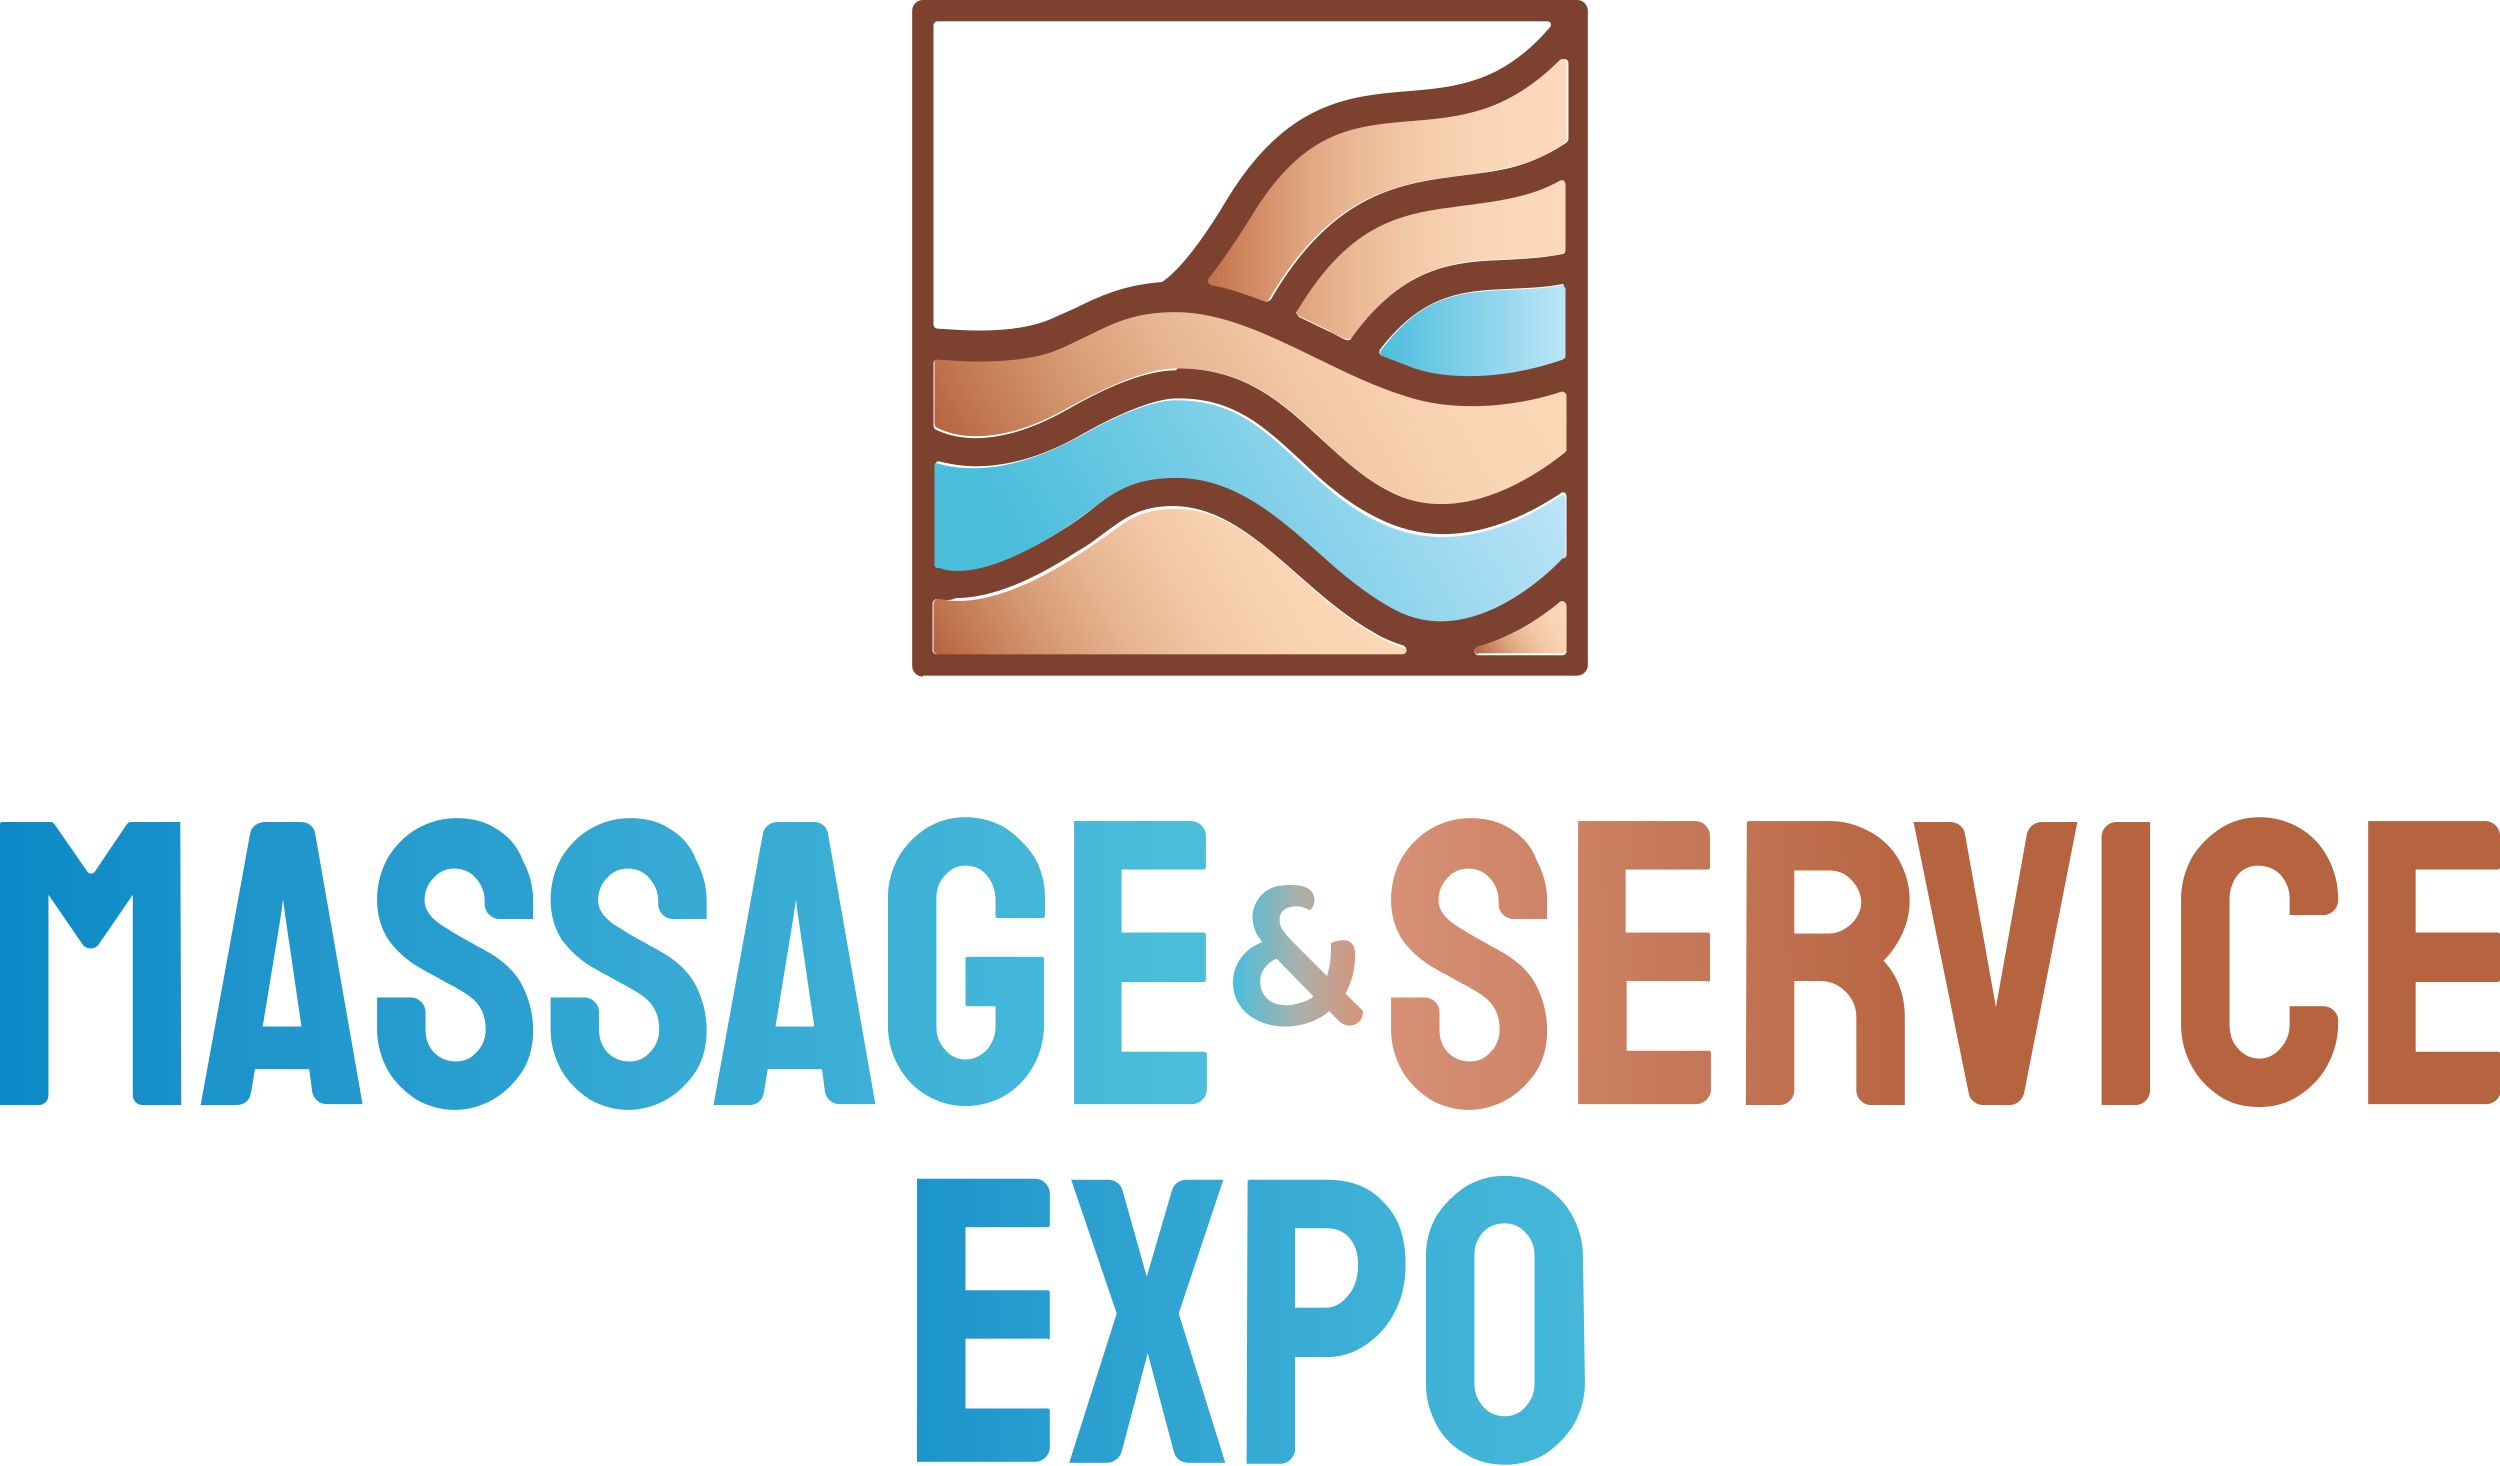
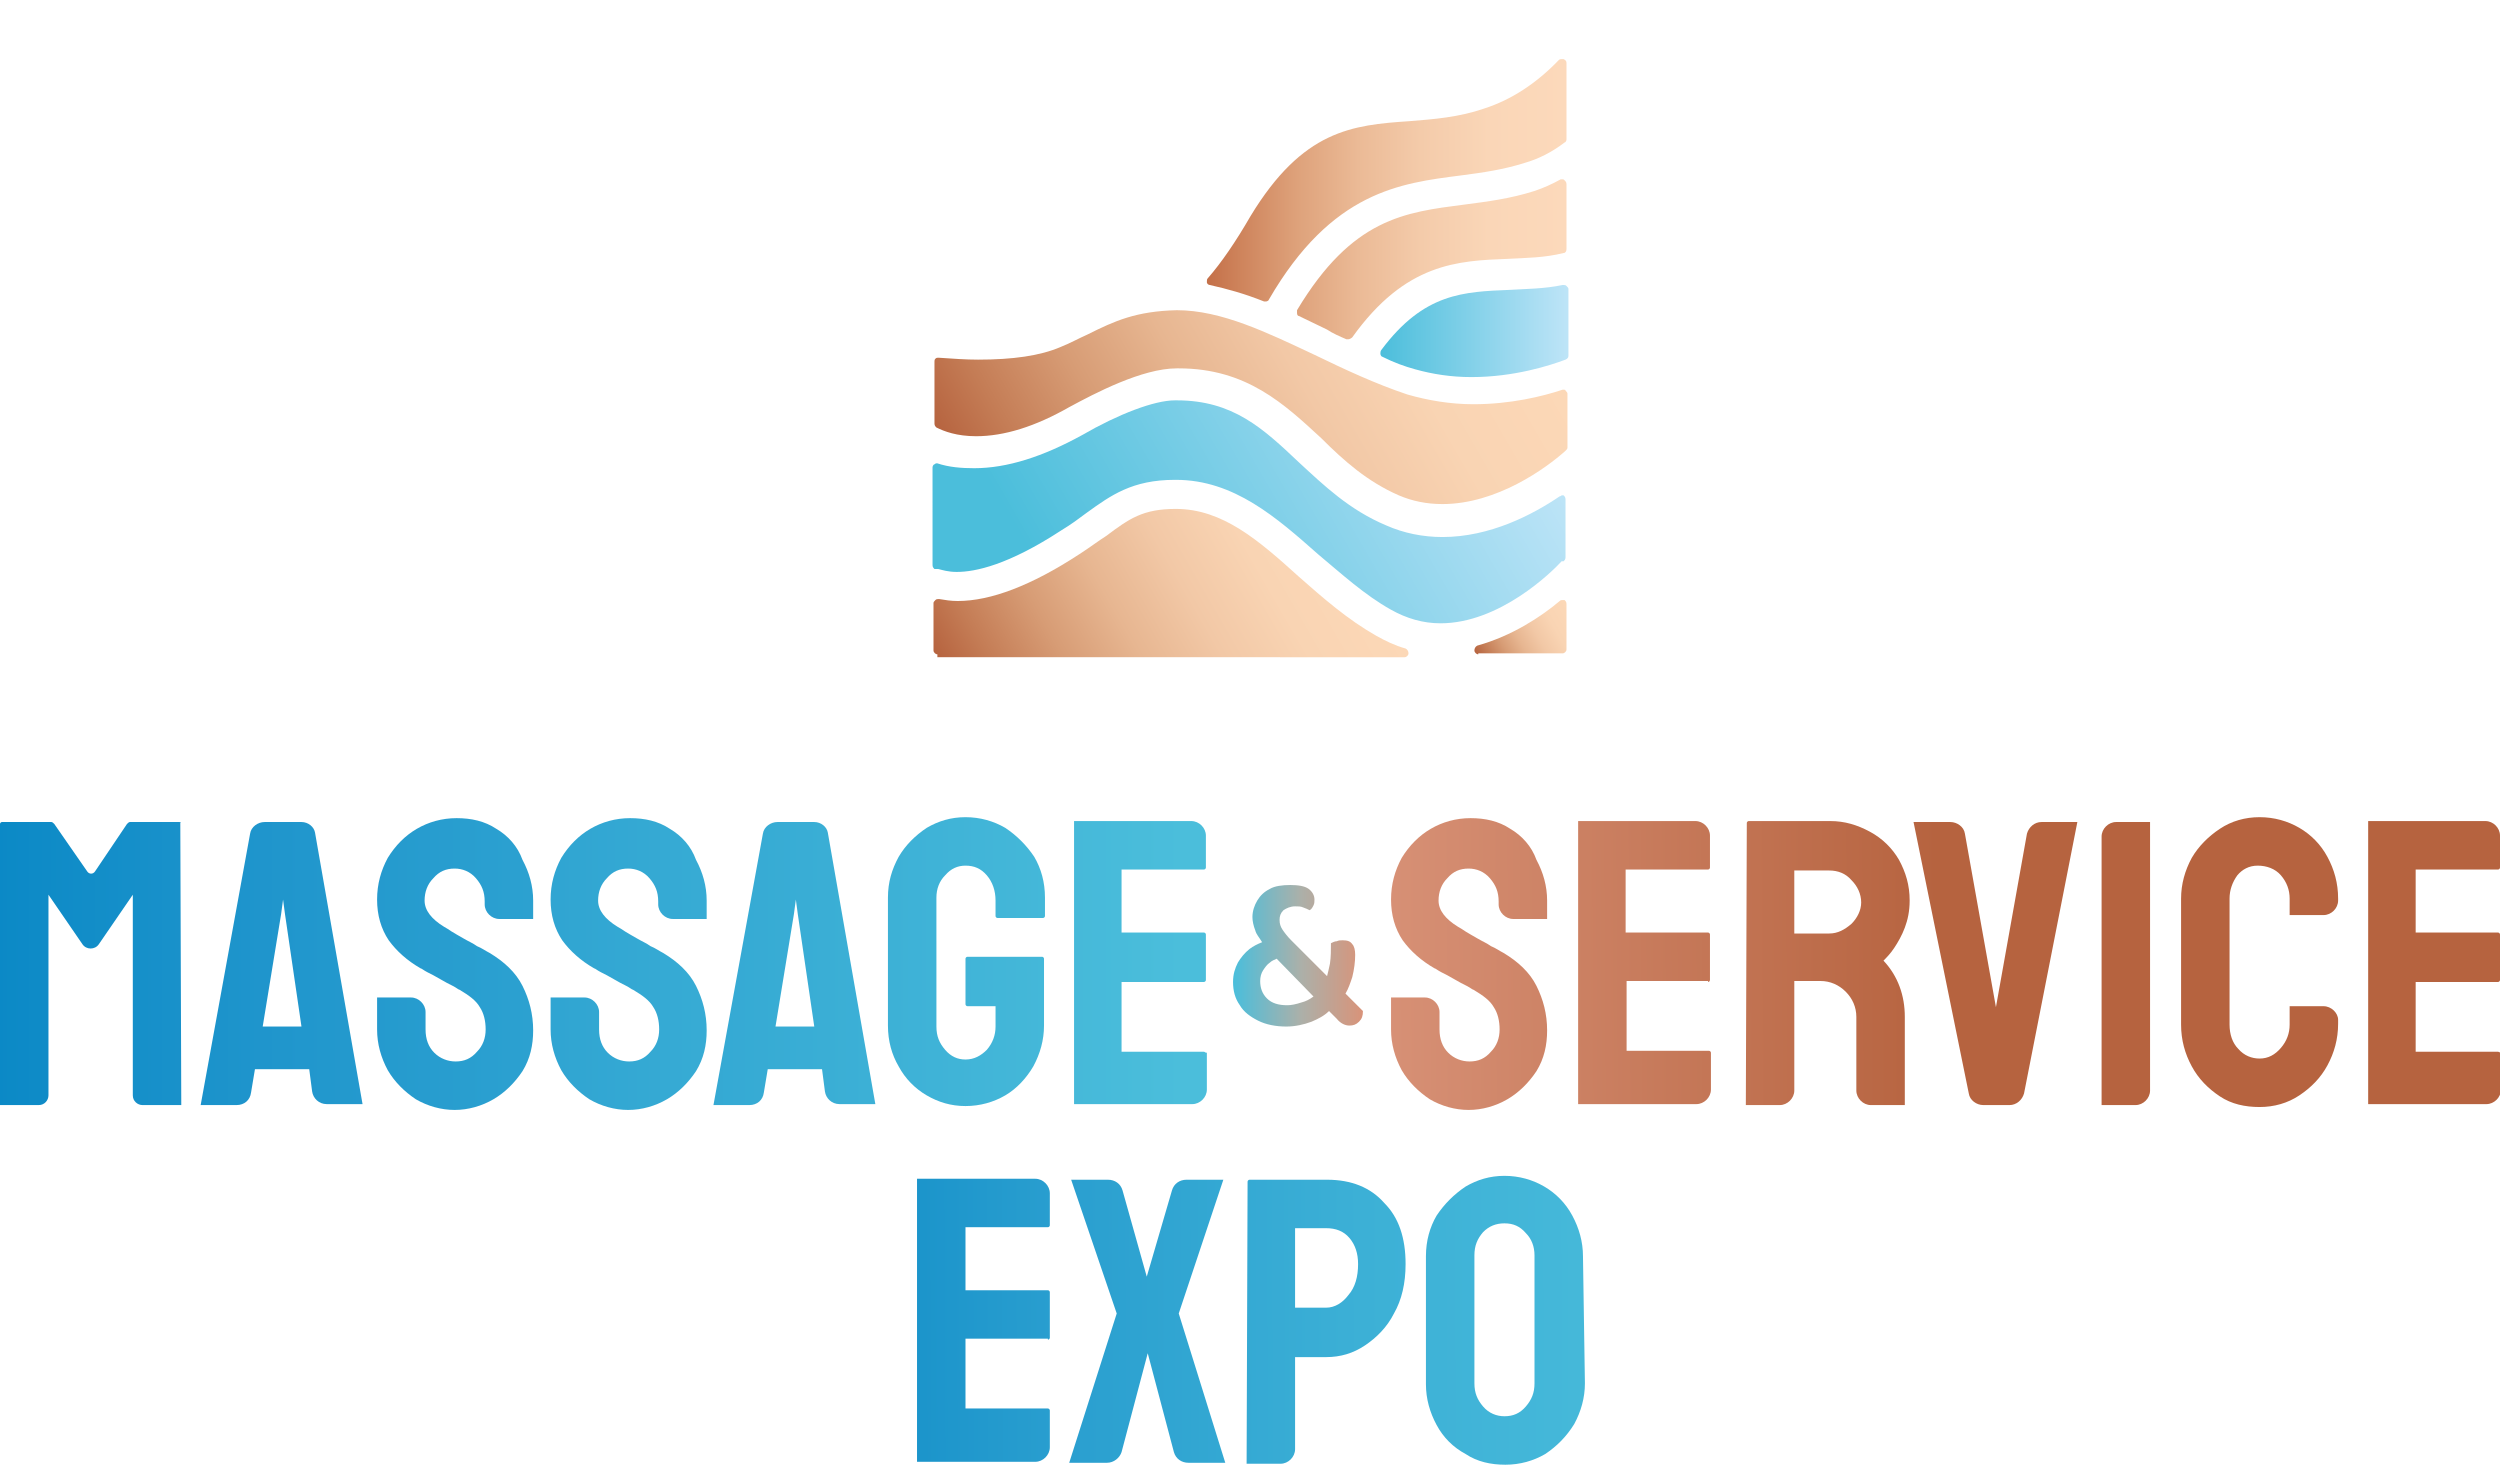
<svg xmlns="http://www.w3.org/2000/svg" version="1.1" id="Слой_1" x="0px" y="0px" viewBox="0 0 257.9 151.2" style="enable-background:new 0 0 257.9 151.2;" xml:space="preserve">
  <style type="text/css"> .st0{fill:url(#SVGID_1_);} .st1{fill:url(#SVGID_00000162329314260679711350000011696949578243503000_);} .st2{fill:url(#SVGID_00000120529129971015861820000015556293830839886215_);} .st3{fill:url(#SVGID_00000136393624007516703250000006381015682363053725_);} .st4{fill:url(#SVGID_00000113349484496848617600000009774201876220096399_);} .st5{fill:url(#SVGID_00000078046545750501774580000007644156296318704802_);} .st6{fill:#7C412F;} .st7{fill:url(#SVGID_00000153689342907950607780000011766867466218765468_);} .st8{fill:url(#SVGID_00000113354937176505805010000004919822189023896743_);} .st9{fill:url(#SVGID_00000030448367547310319420000002766765005868644541_);} .st10{fill:url(#SVGID_00000054248517788575508100000010590198995328107660_);} .st11{fill:url(#SVGID_00000137826423748136727060000016703965295499393434_);} .st12{fill:url(#SVGID_00000026861383058858606390000011130595522970823612_);} .st13{fill:url(#SVGID_00000021117518870983789420000017475084555772470930_);} .st14{fill:url(#SVGID_00000121274737773290775740000009489931359081270452_);} .st15{fill:url(#SVGID_00000142854466799404605220000013025618967348232072_);} .st16{fill:url(#SVGID_00000145745274240096297890000004479258720619055505_);} .st17{fill:url(#SVGID_00000048468556919660678250000015231969719554194860_);} .st18{fill:url(#SVGID_00000180335171754279022180000012401499292171362977_);} .st19{fill:url(#SVGID_00000101102066245152720530000006142828324816242097_);} .st20{fill:url(#SVGID_00000115511063204424616070000011345222691191198592_);} .st21{fill:url(#SVGID_00000155864716224634205640000014646732552938378156_);} .st22{fill:url(#SVGID_00000166656163720970016020000015829275582967321752_);} .st23{fill:url(#SVGID_00000090257898346327402130000004463038216847687299_);} .st24{fill:url(#SVGID_00000000938662336639142270000015030995536752426644_);} .st25{fill:url(#SVGID_00000064346607341051076360000002253802581574993845_);} </style>
  <g>
    <g>
      <linearGradient id="SVGID_1_" gradientUnits="userSpaceOnUse" x1="142.316" y1="34.162" x2="161.585" y2="34.162">
        <stop offset="0" style="stop-color:#4BBEDB" />
        <stop offset="1" style="stop-color:#BDE4F7" />
      </linearGradient>
      <path class="st0" d="M151.8,38.9c-2.1,0-4-0.3-5.8-0.8c-1.1-0.3-2.2-0.7-3.4-1.3c-0.1,0-0.2-0.2-0.2-0.3c0-0.1,0-0.3,0.1-0.4 c4.4-5.9,8.5-6,13.3-6.2c1.6-0.1,3.5-0.1,5.4-0.5c0,0,0.1,0,0.1,0c0.1,0,0.2,0,0.3,0.1c0.1,0.1,0.2,0.2,0.2,0.3v6.9 c0,0.2-0.1,0.3-0.3,0.4C159.9,37.7,156.2,38.9,151.8,38.9z" />
      <linearGradient id="SVGID_00000176027231073578617940000014300987891516111246_" gradientUnits="userSpaceOnUse" x1="124.525" y1="20.519" x2="161.585" y2="20.519">
        <stop offset="0" style="stop-color:#C47049" />
        <stop offset="8.953917e-02" style="stop-color:#CE835B" />
        <stop offset="0.252" style="stop-color:#DEA27B" />
        <stop offset="0.421" style="stop-color:#EBBA96" />
        <stop offset="0.596" style="stop-color:#F4CBAA" />
        <stop offset="0.783" style="stop-color:#FAD6B7" />
        <stop offset="1" style="stop-color:#FCD9BB" />
      </linearGradient>
      <path style="fill:url(#SVGID_00000176027231073578617940000014300987891516111246_);" d="M139.1,35c-0.1,0-0.1,0-0.2,0 c-0.7-0.3-1.4-0.6-2-1c-1-0.5-1.9-0.9-2.9-1.4c-0.1,0-0.2-0.1-0.2-0.3c0-0.1,0-0.2,0-0.3c5.7-9.5,11.1-10.1,17.3-10.9 c2.3-0.3,4.7-0.6,7.2-1.4c0.9-0.3,1.8-0.7,2.7-1.2c0.1,0,0.1,0,0.2,0c0.1,0,0.1,0,0.2,0.1c0.1,0.1,0.2,0.2,0.2,0.4v6.7 c0,0.2-0.1,0.4-0.3,0.4c-2,0.5-3.9,0.5-5.7,0.6c-5.2,0.2-10.6,0.4-16.1,8.1C139.4,34.9,139.2,35,139.1,35z M130.6,31.1 c-0.1,0-0.1,0-0.2,0c-2-0.8-3.8-1.3-5.6-1.7c-0.1,0-0.3-0.1-0.3-0.3s0-0.3,0.1-0.4c1.4-1.6,2.9-3.8,4.4-6.4 c5.4-8.9,10.5-9.4,16.4-9.8c2.5-0.2,5.1-0.4,7.7-1.3c2.8-0.9,5.4-2.6,7.7-5c0.1-0.1,0.2-0.1,0.3-0.1c0.1,0,0.1,0,0.2,0 c0.2,0.1,0.3,0.2,0.3,0.4v7.9c0,0.1-0.1,0.3-0.2,0.3c-1.3,1-2.7,1.7-4.1,2.1c-2.2,0.7-4.3,1-6.6,1.3c-6.2,0.8-13.3,1.6-19.8,12.8 C130.9,31,130.7,31.1,130.6,31.1z" />
      <linearGradient id="SVGID_00000157289251203511743600000012511723154890019740_" gradientUnits="userSpaceOnUse" x1="102.247" y1="68.769" x2="154.329" y2="38.7">
        <stop offset="0.156" style="stop-color:#4BBEDB" />
        <stop offset="1" style="stop-color:#BDE4F7" />
      </linearGradient>
      <path style="fill:url(#SVGID_00000157289251203511743600000012511723154890019740_);" d="M148.6,64.3c-1.8,0-3.5-0.5-5.1-1.4 c-2.7-1.5-5.1-3.7-7.5-5.7c-4.3-3.8-8.7-7.7-14.7-7.7l-0.1,0c-4.4,0-6.6,1.6-9.1,3.4c-0.8,0.6-1.6,1.2-2.6,1.8 c-5.5,3.6-8.9,4.3-10.8,4.3c-0.9,0-1.5-0.2-1.9-0.3c-0.1,0-0.1,0-0.2,0c-0.1,0-0.1,0-0.2,0c-0.1-0.1-0.2-0.2-0.2-0.4V48.2 c0-0.1,0.1-0.3,0.2-0.3c0.1-0.1,0.2-0.1,0.2-0.1c0,0,0.1,0,0.1,0c1.2,0.4,2.5,0.5,3.8,0.5c3.4,0,7.1-1.2,11.1-3.4 c3.8-2.2,7.5-3.6,9.6-3.6l0.2,0c5.8,0,8.9,2.9,12.6,6.4c2.6,2.4,5.2,4.9,9,6.5c1.8,0.8,3.8,1.2,5.8,1.2c4.9,0,9.3-2.3,12.1-4.2 c0.1,0,0.2-0.1,0.2-0.1c0.1,0,0.1,0,0.2,0c0.1,0.1,0.2,0.2,0.2,0.4v6c0,0.2-0.1,0.3-0.2,0.4c-0.1,0-0.1,0-0.2,0c0,0,0,0,0,0 C160.1,59,154.7,64.3,148.6,64.3z" />
      <linearGradient id="SVGID_00000181056721194759244600000017573409259093291192_" gradientUnits="userSpaceOnUse" x1="103.666" y1="56.721" x2="154.053" y2="27.63">
        <stop offset="0" style="stop-color:#B6633F" />
        <stop offset="0.108" style="stop-color:#C47C55" />
        <stop offset="0.267" style="stop-color:#D79C75" />
        <stop offset="0.432" style="stop-color:#E7B691" />
        <stop offset="0.605" style="stop-color:#F2C8A6" />
        <stop offset="0.787" style="stop-color:#F9D4B3" />
        <stop offset="1" style="stop-color:#FCD8B7" />
      </linearGradient>
      <path style="fill:url(#SVGID_00000181056721194759244600000017573409259093291192_);" d="M148.8,52c-1.6,0-3.1-0.3-4.5-0.9 c-3.2-1.4-5.6-3.5-8-5.9c-3.8-3.5-7.7-7.2-14.7-7.2l-0.2,0c-3.6,0-8.5,2.6-11.1,4c-3.5,2-6.7,3-9.6,3c-2,0-3.3-0.5-4.1-0.9 c-0.1-0.1-0.2-0.2-0.2-0.4v-6.4c0-0.1,0-0.2,0.1-0.3c0.1-0.1,0.2-0.1,0.3-0.1c0,0,0,0,0,0c1.5,0.1,2.8,0.2,4.1,0.2c0,0,0,0,0,0 c3.6,0,6.4-0.4,8.5-1.3c1-0.4,1.9-0.9,2.8-1.3c2.8-1.4,5-2.4,9.2-2.5h0c4.6,0,9.3,2.3,14.2,4.6c3.1,1.5,6.3,3,9.6,4.1 c2.1,0.6,4.4,1,6.8,1c3.8,0,7.1-0.8,9.2-1.5c0,0,0.1,0,0.1,0c0.1,0,0.2,0,0.2,0.1c0.1,0.1,0.2,0.2,0.2,0.3v5.6 c0,0.1-0.1,0.2-0.2,0.3C159.5,48.3,154.4,52,148.8,52C148.8,52,148.8,52,148.8,52z" />
      <linearGradient id="SVGID_00000096746249377000841960000005156836632614823342_" gradientUnits="userSpaceOnUse" x1="101.302" y1="75.874" x2="138.079" y2="54.641">
        <stop offset="0" style="stop-color:#B6633F" />
        <stop offset="0.108" style="stop-color:#C47C55" />
        <stop offset="0.267" style="stop-color:#D79C75" />
        <stop offset="0.432" style="stop-color:#E7B691" />
        <stop offset="0.605" style="stop-color:#F2C8A6" />
        <stop offset="0.787" style="stop-color:#F9D4B3" />
        <stop offset="1" style="stop-color:#FCD8B7" />
      </linearGradient>
      <path style="fill:url(#SVGID_00000096746249377000841960000005156836632614823342_);" d="M96.7,67.5c-0.2,0-0.4-0.2-0.4-0.4v-4.9 c0-0.1,0.1-0.2,0.2-0.3c0.1-0.1,0.2-0.1,0.3-0.1c0,0,0.1,0,0.1,0c0.6,0.1,1.2,0.2,1.9,0.2c3.4,0,7.6-1.6,12.5-4.8 c1.1-0.7,2-1.4,2.8-1.9c2.4-1.8,3.8-2.8,7.2-2.8c0,0,0,0,0,0c4.8,0,8.5,3.2,12.7,7c2.5,2.2,5,4.4,8,6.1c0.9,0.5,1.9,1,3,1.3 c0.2,0.1,0.3,0.3,0.3,0.5c0,0.2-0.2,0.4-0.4,0.4H96.7z" />
      <linearGradient id="SVGID_00000038403566676685787520000014523260603899670403_" gradientUnits="userSpaceOnUse" x1="153.239" y1="69.187" x2="162.464" y2="63.861">
        <stop offset="0" style="stop-color:#B6633F" />
        <stop offset="0.108" style="stop-color:#C47C55" />
        <stop offset="0.267" style="stop-color:#D79C75" />
        <stop offset="0.432" style="stop-color:#E7B691" />
        <stop offset="0.605" style="stop-color:#F2C8A6" />
        <stop offset="0.787" style="stop-color:#F9D4B3" />
        <stop offset="1" style="stop-color:#FCD8B7" />
      </linearGradient>
      <path style="fill:url(#SVGID_00000038403566676685787520000014523260603899670403_);" d="M152.5,67.5c-0.2,0-0.4-0.2-0.4-0.4 c0-0.2,0.1-0.4,0.3-0.5c3.6-1,6.6-3,8.5-4.6c0.1-0.1,0.2-0.1,0.3-0.1c0.1,0,0.1,0,0.2,0c0.1,0.1,0.2,0.2,0.2,0.4v4.7 c0,0.2-0.2,0.4-0.4,0.4H152.5z" />
-       <path class="st6" d="M95.2,69.8c-0.6,0-1.1-0.5-1.1-1.1V1.1c0-0.6,0.5-1.1,1.1-1.1h67.5c0.6,0,1.1,0.5,1.1,1.1v67.5 c0,0.6-0.5,1.1-1.1,1.1H95.2z M161.2,62c-0.1,0-0.2,0-0.3,0.1c-1.9,1.6-4.9,3.6-8.5,4.6c-0.2,0.1-0.3,0.2-0.3,0.5 c0,0.2,0.2,0.4,0.4,0.4h8.7c0.2,0,0.4-0.2,0.4-0.4v-4.7c0-0.2-0.1-0.3-0.2-0.4C161.3,62,161.2,62,161.2,62z M96.7,61.8 c-0.1,0-0.2,0-0.3,0.1c-0.1,0.1-0.2,0.2-0.2,0.3v4.9c0,0.2,0.2,0.4,0.4,0.4h48.1c0.2,0,0.4-0.2,0.4-0.4c0-0.2-0.1-0.4-0.3-0.5 c-1-0.3-2-0.7-3-1.3c-3-1.7-5.5-3.9-8-6.1c-4.2-3.7-7.9-6.9-12.7-7c0,0,0,0,0,0c-3.4,0-4.9,1.1-7.2,2.8c-0.8,0.6-1.7,1.3-2.8,1.9 c-4.9,3.2-9.1,4.8-12.5,4.8C98,62,97.4,61.9,96.7,61.8C96.8,61.8,96.7,61.8,96.7,61.8z M121.3,49.3c6,0,10.4,3.9,14.7,7.7 c2.3,2.1,4.8,4.2,7.5,5.7c1.6,0.9,3.3,1.4,5.1,1.4c6.1,0,11.5-5.3,12.6-6.5c0,0,0,0,0,0c0.1,0,0.1,0,0.2,0 c0.1-0.1,0.2-0.2,0.2-0.4v-6c0-0.2-0.1-0.3-0.2-0.4c-0.1,0-0.1,0-0.2,0c-0.1,0-0.2,0-0.2,0.1c-2.9,1.9-7.3,4.2-12.1,4.2 c-2,0-3.9-0.4-5.8-1.2c-3.7-1.6-6.4-4-8.9-6.4c-3.7-3.4-6.8-6.4-12.6-6.4l-0.2,0c-2.1,0-5.7,1.4-9.6,3.6 c-3.9,2.3-7.7,3.4-11.1,3.4c-1.4,0-2.6-0.2-3.8-0.5c0,0-0.1,0-0.1,0c-0.1,0-0.2,0-0.2,0.1c-0.1,0.1-0.2,0.2-0.2,0.3v10.2 c0,0.2,0.1,0.3,0.2,0.4c0.1,0,0.1,0,0.2,0c0.1,0,0.1,0,0.2,0c0.4,0.2,1,0.3,1.9,0.3c1.9,0,5.3-0.8,10.8-4.3c1-0.6,1.8-1.2,2.6-1.8 C114.7,50.9,116.8,49.3,121.3,49.3L121.3,49.3z M121.5,38c7,0,10.9,3.7,14.7,7.2c2.5,2.3,4.8,4.5,8,5.9c1.4,0.6,2.9,0.9,4.5,0.9 c0,0,0,0,0,0c5.6,0,10.7-3.7,12.7-5.3c0.1-0.1,0.2-0.2,0.2-0.3v-5.6c0-0.1-0.1-0.3-0.2-0.3c-0.1-0.1-0.2-0.1-0.2-0.1 c0,0-0.1,0-0.1,0c-2.1,0.7-5.4,1.5-9.2,1.5c-2.4,0-4.7-0.3-6.8-1c-3.3-1-6.5-2.6-9.6-4.1c-4.9-2.4-9.6-4.6-14.2-4.6h0 c-4.2,0-6.4,1.1-9.2,2.5c-0.9,0.4-1.8,0.9-2.8,1.3c-2,0.9-4.9,1.3-8.5,1.3c0,0,0,0,0,0c-1.3,0-2.7-0.1-4.1-0.2c0,0,0,0,0,0 c-0.1,0-0.2,0-0.3,0.1c-0.1,0.1-0.1,0.2-0.1,0.3v6.4c0,0.2,0.1,0.3,0.2,0.4c0.8,0.4,2.2,0.9,4.1,0.9c2.9,0,6.1-1,9.6-3 c2.6-1.5,7.4-4,11.1-4L121.5,38z M161.2,29.3C161.1,29.3,161.1,29.3,161.2,29.3c-2,0.4-3.9,0.4-5.5,0.5c-4.7,0.2-8.8,0.4-13.3,6.2 c-0.1,0.1-0.1,0.2-0.1,0.4c0,0.1,0.1,0.2,0.2,0.3c1.3,0.5,2.4,0.9,3.4,1.3c1.8,0.6,3.7,0.8,5.8,0.8c4.3,0,8.1-1.2,9.5-1.7 c0.2-0.1,0.3-0.2,0.3-0.4v-6.9c0-0.1-0.1-0.2-0.2-0.3C161.4,29.4,161.3,29.3,161.2,29.3z M161.2,18.6c-0.1,0-0.1,0-0.2,0 c-0.9,0.5-1.8,0.9-2.7,1.2c-2.4,0.8-4.9,1.1-7.2,1.4c-6.2,0.8-11.6,1.4-17.3,10.9c-0.1,0.1-0.1,0.2,0,0.3c0,0.1,0.1,0.2,0.2,0.3 c1,0.5,1.9,0.9,2.9,1.4c0.7,0.3,1.3,0.7,2,1c0.1,0,0.1,0,0.2,0c0.1,0,0.3-0.1,0.3-0.2c5.5-7.7,10.9-7.9,16.1-8.1 c1.9-0.1,3.8-0.2,5.7-0.6c0.2,0,0.3-0.2,0.3-0.4V19c0-0.1-0.1-0.3-0.2-0.4C161.3,18.6,161.2,18.6,161.2,18.6z M96.7,2.2 c-0.2,0-0.4,0.2-0.4,0.4v30.9c0,0.2,0.2,0.4,0.4,0.4c1.5,0.1,3,0.2,4.3,0.2c3.1,0,5.5-0.4,7.2-1.1c0.9-0.4,1.8-0.8,2.7-1.2 c2.4-1.2,5-2.4,8.9-2.7c0.1,0,0.1,0,0.2-0.1c0.6-0.4,2.8-2.1,6.5-8.3c6.2-10.3,12.8-10.8,18.8-11.3c2.4-0.2,4.7-0.4,7-1.2 c3.4-1.1,6-3.5,7.6-5.4c0.1-0.1,0.1-0.3,0.1-0.4c-0.1-0.1-0.2-0.2-0.4-0.2H96.7z M161.2,6.1c-0.1,0-0.2,0-0.3,0.1 c-2.4,2.4-5,4.1-7.7,5c-2.7,0.9-5.2,1.1-7.7,1.3c-5.9,0.5-11,0.9-16.4,9.8c-1.6,2.6-3.1,4.8-4.4,6.4c-0.1,0.1-0.1,0.3-0.1,0.4 s0.2,0.2,0.3,0.3c1.7,0.3,3.5,0.9,5.6,1.7c0,0,0.1,0,0.2,0c0.1,0,0.3-0.1,0.4-0.2c6.5-11.2,13.6-12,19.8-12.8 c2.3-0.3,4.4-0.5,6.6-1.3c1.4-0.5,2.8-1.2,4.1-2.1c0.1-0.1,0.2-0.2,0.2-0.3V6.5c0-0.2-0.1-0.3-0.3-0.4 C161.3,6.1,161.2,6.1,161.2,6.1z" />
    </g>
    <g>
      <g>
        <linearGradient id="SVGID_00000124857389522005304360000000259325881894066863_" gradientUnits="userSpaceOnUse" x1="127.257" y1="98.625" x2="140.664" y2="98.625">
          <stop offset="5.586592e-03" style="stop-color:#4BBEDB" />
          <stop offset="0.519" style="stop-color:#ACB0A9" />
          <stop offset="1" style="stop-color:#D99379" />
        </linearGradient>
        <path style="fill:url(#SVGID_00000124857389522005304360000000259325881894066863_);" d="M138.8,102.5c0.3-0.5,0.5-1.1,0.7-1.7 c0.2-0.8,0.3-1.6,0.3-2.3c0-0.5-0.1-0.9-0.3-1.1c-0.2-0.3-0.5-0.4-1-0.4c-0.2,0-0.4,0-0.6,0.1c-0.2,0-0.4,0.1-0.6,0.2 c0,0.7,0,1.4-0.1,2.1c-0.1,0.5-0.2,0.9-0.3,1.3l-3.7-3.7c-0.4-0.4-0.7-0.8-0.9-1.1c-0.2-0.3-0.3-0.6-0.3-1c0-0.4,0.1-0.7,0.4-1 c0.3-0.2,0.7-0.4,1.2-0.4c0.3,0,0.6,0,0.8,0.1c0.3,0.1,0.5,0.2,0.7,0.3c0.2-0.1,0.3-0.3,0.4-0.5c0.1-0.2,0.1-0.4,0.1-0.6 c0-0.4-0.2-0.8-0.6-1.1c-0.4-0.3-1.1-0.4-1.9-0.4c-0.8,0-1.6,0.1-2.1,0.4c-0.6,0.3-1,0.7-1.3,1.2c-0.3,0.5-0.5,1.1-0.5,1.7 c0,0.4,0.1,0.9,0.3,1.4c0.1,0.4,0.4,0.7,0.7,1.2c-0.5,0.2-0.9,0.4-1.3,0.7c-0.5,0.4-0.9,0.9-1.2,1.4c-0.3,0.6-0.5,1.2-0.5,2 c0,0.9,0.2,1.7,0.7,2.4c0.4,0.7,1.1,1.2,1.9,1.6c0.8,0.4,1.8,0.6,2.9,0.6c0.9,0,1.8-0.2,2.6-0.5c0.7-0.3,1.3-0.6,1.8-1.1l0.8,0.8 c0.4,0.5,0.9,0.7,1.3,0.7c0.4,0,0.7-0.1,1-0.4c0.3-0.3,0.4-0.6,0.4-1.1L138.8,102.5z M134.3,103.4c-0.6,0.2-1.1,0.3-1.5,0.3 c-0.9,0-1.6-0.2-2.1-0.7c-0.5-0.5-0.7-1.1-0.7-1.8c0-0.4,0.1-0.8,0.3-1.1c0.2-0.3,0.4-0.6,0.7-0.8c0.2-0.2,0.5-0.3,0.7-0.4 l3.8,3.9C135.1,103.1,134.7,103.3,134.3,103.4z" />
        <g>
          <linearGradient id="SVGID_00000157286263478073135230000016252396566392740277_" gradientUnits="userSpaceOnUse" x1="-6.935" y1="99.288" x2="115.674" y2="99.288">
            <stop offset="0" style="stop-color:#0B89C6" />
            <stop offset="0.223" style="stop-color:#1F95CC" />
            <stop offset="1" style="stop-color:#4BBEDB" />
          </linearGradient>
          <path style="fill:url(#SVGID_00000157286263478073135230000016252396566392740277_);" d="M69.1,85.5c-1.2-0.8-2.6-1.1-4.1-1.1 c-1.5,0-2.9,0.4-4.1,1.1c-1.2,0.7-2.2,1.7-3,3c-0.7,1.3-1.1,2.7-1.1,4.3c0,1.6,0.4,3,1.2,4.2c0.8,1.1,1.9,2.1,3.3,2.9 c0.1,0,0.3,0.2,0.7,0.4c0.4,0.2,0.8,0.4,1.3,0.7c0.5,0.3,0.9,0.5,1.3,0.7c0.4,0.2,0.6,0.4,0.7,0.4c1,0.6,1.7,1.1,2.1,1.8 c0.4,0.6,0.6,1.4,0.6,2.3c0,0.9-0.3,1.7-0.9,2.3c-0.6,0.7-1.3,1-2.2,1c-0.8,0-1.6-0.3-2.2-0.9c-0.6-0.6-0.9-1.4-0.9-2.4l0-1.8 c0-0.8-0.7-1.5-1.5-1.5h-3.5v3.3c0,1.5,0.4,2.9,1.1,4.2c0.7,1.2,1.7,2.2,2.9,3c1.2,0.7,2.6,1.1,4,1.1c1.4,0,2.8-0.4,4-1.1 c1.2-0.7,2.2-1.7,3-2.9c0.8-1.3,1.1-2.7,1.1-4.2c0-1.7-0.4-3.2-1.1-4.6c-0.7-1.4-1.9-2.5-3.4-3.4c-0.4-0.2-0.8-0.5-1.3-0.7 c-0.4-0.3-0.9-0.5-1.4-0.8c-0.5-0.3-0.9-0.5-1.2-0.7c-0.3-0.2-0.6-0.4-0.8-0.5c-1.3-0.8-2-1.7-2-2.7c0-0.9,0.3-1.7,0.9-2.3 c0.6-0.7,1.3-1,2.2-1c0.8,0,1.6,0.3,2.2,1c0.6,0.7,0.9,1.4,0.9,2.4v0.3c0,0.8,0.7,1.5,1.5,1.5h3.5v-1.9c0-1.5-0.4-2.9-1.1-4.2 C71.3,87.3,70.3,86.2,69.1,85.5z" />
          <linearGradient id="SVGID_00000136408571909345851440000015272115178903534514_" gradientUnits="userSpaceOnUse" x1="-0.411" y1="99.288" x2="122.198" y2="99.288">
            <stop offset="0" style="stop-color:#0B89C6" />
            <stop offset="0.223" style="stop-color:#1F95CC" />
            <stop offset="1" style="stop-color:#4BBEDB" />
          </linearGradient>
          <path style="fill:url(#SVGID_00000136408571909345851440000015272115178903534514_);" d="M51.2,85.5c-1.2-0.8-2.6-1.1-4.1-1.1 c-1.5,0-2.9,0.4-4.1,1.1c-1.2,0.7-2.2,1.7-3,3c-0.7,1.3-1.1,2.7-1.1,4.3c0,1.6,0.4,3,1.2,4.2c0.8,1.1,1.9,2.1,3.3,2.9 c0.1,0,0.3,0.2,0.7,0.4c0.4,0.2,0.8,0.4,1.3,0.7c0.5,0.3,0.9,0.5,1.3,0.7c0.4,0.2,0.6,0.4,0.7,0.4c1,0.6,1.7,1.1,2.1,1.8 c0.4,0.6,0.6,1.4,0.6,2.3c0,0.9-0.3,1.7-0.9,2.3c-0.6,0.7-1.3,1-2.2,1c-0.8,0-1.6-0.3-2.2-0.9c-0.6-0.6-0.9-1.4-0.9-2.4l0-1.8 c0-0.8-0.7-1.5-1.5-1.5h-3.5v3.3c0,1.5,0.4,2.9,1.1,4.2c0.7,1.2,1.7,2.2,2.9,3c1.2,0.7,2.6,1.1,4,1.1c1.4,0,2.8-0.4,4-1.1 c1.2-0.7,2.2-1.7,3-2.9c0.8-1.3,1.1-2.7,1.1-4.2c0-1.7-0.4-3.2-1.1-4.6c-0.7-1.4-1.9-2.5-3.4-3.4c-0.4-0.2-0.8-0.5-1.3-0.7 c-0.4-0.3-0.9-0.5-1.4-0.8c-0.5-0.3-0.9-0.5-1.2-0.7c-0.3-0.2-0.6-0.4-0.8-0.5c-1.3-0.8-2-1.7-2-2.7c0-0.9,0.3-1.7,0.9-2.3 c0.6-0.7,1.3-1,2.2-1c0.8,0,1.6,0.3,2.2,1c0.6,0.7,0.9,1.4,0.9,2.4v0.3c0,0.8,0.7,1.5,1.5,1.5h3.5v-1.9c0-1.5-0.4-2.9-1.1-4.2 C53.4,87.3,52.4,86.2,51.2,85.5z" />
          <linearGradient id="SVGID_00000024709750765243065650000007125289193886656918_" gradientUnits="userSpaceOnUse" x1="-0.411" y1="99.382" x2="122.198" y2="99.382">
            <stop offset="0" style="stop-color:#0B89C6" />
            <stop offset="0.223" style="stop-color:#1F95CC" />
            <stop offset="1" style="stop-color:#4BBEDB" />
          </linearGradient>
          <path style="fill:url(#SVGID_00000024709750765243065650000007125289193886656918_);" d="M84,84.8h-3.8c-0.7,0-1.4,0.5-1.5,1.2 l-5.1,28h3.7c0.8,0,1.4-0.5,1.5-1.3l0.4-2.4h5.6l0.3,2.3c0.1,0.7,0.7,1.3,1.5,1.3h3.7l-4.9-28C85.3,85.3,84.7,84.8,84,84.8z M80,105.9l1.9-11.6l0.2-1.5l0.2,1.5l1.7,11.6H80z" />
          <linearGradient id="SVGID_00000057845717174352952980000016056884007188240008_" gradientUnits="userSpaceOnUse" x1="-0.411" y1="99.268" x2="122.198" y2="99.268">
            <stop offset="0" style="stop-color:#0B89C6" />
            <stop offset="0.223" style="stop-color:#1F95CC" />
            <stop offset="1" style="stop-color:#4BBEDB" />
          </linearGradient>
          <path style="fill:url(#SVGID_00000057845717174352952980000016056884007188240008_);" d="M103.7,85.4c-1.2-0.7-2.6-1.1-4.1-1.1 c-1.5,0-2.8,0.4-4,1.1c-1.2,0.8-2.2,1.8-2.9,3c-0.7,1.3-1.1,2.6-1.1,4.2v13.2c0,1.6,0.4,3,1.1,4.2c0.7,1.3,1.7,2.3,2.9,3 c1.2,0.7,2.5,1.1,4,1.1c1.5,0,2.9-0.4,4.1-1.1c1.2-0.7,2.2-1.8,2.9-3c0.7-1.3,1.1-2.7,1.1-4.2v-6.9c0-0.1-0.1-0.2-0.2-0.2h-7.7 c-0.1,0-0.2,0.1-0.2,0.2v4.7c0,0.1,0.1,0.2,0.2,0.2h2.9v2.1c0,0.9-0.3,1.7-0.9,2.4c-0.6,0.6-1.3,1-2.2,1c-0.8,0-1.5-0.3-2.1-1 c-0.6-0.7-0.9-1.4-0.9-2.4V92.6c0-0.9,0.3-1.7,0.9-2.3c0.6-0.7,1.3-1,2.1-1c0.9,0,1.6,0.3,2.2,1c0.6,0.7,0.9,1.6,0.9,2.6v1.6 c0,0.1,0.1,0.2,0.2,0.2h4.7c0.1,0,0.2-0.1,0.2-0.2v-1.9c0-1.6-0.4-3-1.1-4.2C105.9,87.2,104.9,86.2,103.7,85.4z" />
          <linearGradient id="SVGID_00000093862327675431498360000017990458069794390420_" gradientUnits="userSpaceOnUse" x1="-0.411" y1="99.382" x2="122.198" y2="99.382">
            <stop offset="0" style="stop-color:#0B89C6" />
            <stop offset="0.223" style="stop-color:#1F95CC" />
            <stop offset="1" style="stop-color:#4BBEDB" />
          </linearGradient>
          <path style="fill:url(#SVGID_00000093862327675431498360000017990458069794390420_);" d="M18.5,84.8h-5.1 c-0.1,0-0.2,0.1-0.3,0.2l-3.3,4.9c-0.2,0.3-0.6,0.3-0.8,0l-3.4-4.9c-0.1-0.1-0.2-0.2-0.3-0.2H0.2c-0.1,0-0.2,0.1-0.2,0.2L0,114 h4c0.6,0,1-0.5,1-1l0-20.7l3.5,5.1c0.4,0.6,1.3,0.6,1.7,0l3.5-5.1l0,20.7c0,0.6,0.5,1,1,1h4l-0.1-29.1 C18.7,84.8,18.6,84.8,18.5,84.8z" />
          <linearGradient id="SVGID_00000183931470330735575490000006501569500291682969_" gradientUnits="userSpaceOnUse" x1="-0.411" y1="99.382" x2="122.198" y2="99.382">
            <stop offset="0" style="stop-color:#0B89C6" />
            <stop offset="0.223" style="stop-color:#1F95CC" />
            <stop offset="1" style="stop-color:#4BBEDB" />
          </linearGradient>
          <path style="fill:url(#SVGID_00000183931470330735575490000006501569500291682969_);" d="M31.1,84.8h-3.8 c-0.7,0-1.4,0.5-1.5,1.2l-5.1,28h3.7c0.8,0,1.4-0.5,1.5-1.3l0.4-2.4h5.6l0.3,2.3c0.1,0.7,0.7,1.3,1.5,1.3h3.7l-4.9-28 C32.4,85.3,31.8,84.8,31.1,84.8z M27.1,105.9l1.9-11.6l0.2-1.5l0.2,1.5l1.7,11.6H27.1z" />
          <linearGradient id="SVGID_00000041280864045115607750000003738213164009696646_" gradientUnits="userSpaceOnUse" x1="-0.411" y1="99.382" x2="122.198" y2="99.382">
            <stop offset="0" style="stop-color:#0B89C6" />
            <stop offset="0.223" style="stop-color:#1F95CC" />
            <stop offset="1" style="stop-color:#4BBEDB" />
          </linearGradient>
          <path style="fill:url(#SVGID_00000041280864045115607750000003738213164009696646_);" d="M124.2,108.5h-8.5v-7.2h8.5 c0.1,0,0.2-0.1,0.2-0.2l0-4.7c0-0.1-0.1-0.2-0.2-0.2h-8.5v-6.5h8.5c0.1,0,0.2-0.1,0.2-0.2v-3.3c0-0.8-0.7-1.5-1.5-1.5h-12.1 l0,29.2h12.2c0.8,0,1.5-0.7,1.5-1.5l0-3.8C124.3,108.6,124.3,108.5,124.2,108.5z" />
        </g>
        <g>
          <linearGradient id="SVGID_00000001622949058641330270000009463790067987442845_" gradientUnits="userSpaceOnUse" x1="140.951" y1="99.647" x2="261.535" y2="98.972">
            <stop offset="0" style="stop-color:#D99379" />
            <stop offset="3.313651e-02" style="stop-color:#D68F74" />
            <stop offset="0.489" style="stop-color:#B6633F" />
          </linearGradient>
          <path style="fill:url(#SVGID_00000001622949058641330270000009463790067987442845_);" d="M195.4,97.8c0.4-0.6,0.8-1.3,1.1-2.1 c0.3-0.8,0.5-1.7,0.5-2.8c0-1.6-0.4-2.9-1.1-4.2c-0.7-1.2-1.7-2.2-3-2.9c-1.3-0.7-2.6-1.1-4.1-1.1h-8.4c-0.1,0-0.2,0.1-0.2,0.2 l-0.1,29.1h3.5c0.8,0,1.5-0.7,1.5-1.5l0-11.3h2.7c1,0,1.9,0.4,2.6,1.1s1.1,1.6,1.1,2.6v7.6c0,0.8,0.7,1.5,1.5,1.5h3.5l0-9.1 c0-2.2-0.7-4.2-2.2-5.8C194.6,98.8,195,98.4,195.4,97.8z M191,95.3c-0.7,0.6-1.4,1-2.3,1h-3.6v-6.5h3.6c0.9,0,1.7,0.3,2.3,1 c0.6,0.6,1,1.4,1,2.3C192,93.9,191.6,94.7,191,95.3z" />
          <linearGradient id="SVGID_00000105384624168336171100000012611532874592259487_" gradientUnits="userSpaceOnUse" x1="140.951" y1="99.537" x2="261.535" y2="98.863">
            <stop offset="0" style="stop-color:#D99379" />
            <stop offset="3.313651e-02" style="stop-color:#D68F74" />
            <stop offset="0.489" style="stop-color:#B6633F" />
          </linearGradient>
          <path style="fill:url(#SVGID_00000105384624168336171100000012611532874592259487_);" d="M176.2,101.3c0.1,0,0.2-0.1,0.2-0.2 l0-4.7c0-0.1-0.1-0.2-0.2-0.2h-8.5v-6.5h8.5c0.1,0,0.2-0.1,0.2-0.2v-3.3c0-0.8-0.7-1.5-1.5-1.5h-12.1l0,29.2h12.2 c0.8,0,1.5-0.7,1.5-1.5v-3.8c0-0.1-0.1-0.2-0.2-0.2h-8.5v-7.2H176.2z" />
          <linearGradient id="SVGID_00000140011463164982213710000015103450302305486233_" gradientUnits="userSpaceOnUse" x1="140.952" y1="99.82" x2="261.536" y2="99.145">
            <stop offset="0" style="stop-color:#D99379" />
            <stop offset="3.313651e-02" style="stop-color:#D68F74" />
            <stop offset="0.489" style="stop-color:#B6633F" />
          </linearGradient>
          <path style="fill:url(#SVGID_00000140011463164982213710000015103450302305486233_);" d="M218.3,84.8c-0.8,0-1.5,0.7-1.5,1.5 l0,27.7h3.5c0.8,0,1.5-0.7,1.5-1.5l0-27.7H218.3z" />
          <linearGradient id="SVGID_00000119808913509639012910000012974325919711741083_" gradientUnits="userSpaceOnUse" x1="140.953" y1="99.994" x2="261.537" y2="99.319">
            <stop offset="0" style="stop-color:#D99379" />
            <stop offset="3.313651e-02" style="stop-color:#D68F74" />
            <stop offset="0.489" style="stop-color:#B6633F" />
          </linearGradient>
          <path style="fill:url(#SVGID_00000119808913509639012910000012974325919711741083_);" d="M257.7,108.5h-8.5v-7.2h8.5 c0.1,0,0.2-0.1,0.2-0.2l0-4.7c0-0.1-0.1-0.2-0.2-0.2h-8.5v-6.5h8.5c0.1,0,0.2-0.1,0.2-0.2v-3.3c0-0.8-0.7-1.5-1.5-1.5h-12.1 l0,29.2h12.2c0.8,0,1.5-0.7,1.5-1.5v-3.8C257.9,108.6,257.8,108.5,257.7,108.5z" />
          <linearGradient id="SVGID_00000135667745011499901260000004929622182291263882_" gradientUnits="userSpaceOnUse" x1="140.952" y1="99.725" x2="261.536" y2="99.051">
            <stop offset="0" style="stop-color:#D99379" />
            <stop offset="3.313651e-02" style="stop-color:#D68F74" />
            <stop offset="0.489" style="stop-color:#B6633F" />
          </linearGradient>
          <path style="fill:url(#SVGID_00000135667745011499901260000004929622182291263882_);" d="M209.1,86l-3.2,17.9L202.7,86 c-0.1-0.7-0.8-1.2-1.5-1.2h-3.8l5.7,28c0.1,0.7,0.8,1.2,1.5,1.2h2.7c0.7,0,1.3-0.5,1.5-1.2l5.5-28h-3.7 C209.9,84.8,209.3,85.3,209.1,86z" />
          <linearGradient id="SVGID_00000017476773460810693090000010663232406695341489_" gradientUnits="userSpaceOnUse" x1="140.952" y1="99.783" x2="261.536" y2="99.108">
            <stop offset="0" style="stop-color:#D99379" />
            <stop offset="3.313651e-02" style="stop-color:#D68F74" />
            <stop offset="0.489" style="stop-color:#B6633F" />
          </linearGradient>
          <path style="fill:url(#SVGID_00000017476773460810693090000010663232406695341489_);" d="M239.7,103.8h-3.5v1.9 c0,0.9-0.3,1.7-0.9,2.4c-0.6,0.7-1.3,1.1-2.2,1.1c-0.8,0-1.6-0.3-2.2-1c-0.6-0.6-0.9-1.5-0.9-2.5v-13c0-0.9,0.3-1.7,0.8-2.4 c0.5-0.6,1.2-1,2.1-1c0.9,0,1.8,0.3,2.4,1c0.6,0.7,0.9,1.5,0.9,2.4v1.7h3.5c0.8,0,1.5-0.7,1.5-1.5v-0.2c0-1.6-0.4-3-1.1-4.3 c-0.7-1.3-1.7-2.3-2.9-3c-1.2-0.7-2.6-1.1-4.1-1.1c-1.5,0-2.9,0.4-4.1,1.2c-1.2,0.8-2.2,1.8-2.9,3c-0.7,1.3-1.1,2.7-1.1,4.2 l0,13c0,1.6,0.4,3,1.1,4.3c0.7,1.3,1.7,2.3,2.9,3.1c1.2,0.8,2.6,1.1,4.1,1.1c1.5,0,2.9-0.4,4.1-1.2c1.2-0.8,2.2-1.8,2.9-3.1 c0.7-1.3,1.1-2.7,1.1-4.3v-0.4C241.2,104.5,240.5,103.8,239.7,103.8z" />
          <linearGradient id="SVGID_00000149344078167219483110000001267286912965210003_" gradientUnits="userSpaceOnUse" x1="140.949" y1="99.348" x2="261.534" y2="98.673">
            <stop offset="0" style="stop-color:#D99379" />
            <stop offset="3.313651e-02" style="stop-color:#D68F74" />
            <stop offset="0.489" style="stop-color:#B6633F" />
          </linearGradient>
          <path style="fill:url(#SVGID_00000149344078167219483110000001267286912965210003_);" d="M155.8,85.5c-1.2-0.8-2.6-1.1-4.1-1.1 c-1.5,0-2.9,0.4-4.1,1.1c-1.2,0.7-2.2,1.7-3,3c-0.7,1.3-1.1,2.7-1.1,4.3c0,1.6,0.4,3,1.2,4.2c0.8,1.1,1.9,2.1,3.3,2.9 c0.1,0,0.3,0.2,0.7,0.4c0.4,0.2,0.8,0.4,1.3,0.7c0.5,0.3,0.9,0.5,1.3,0.7c0.4,0.2,0.6,0.4,0.7,0.4c1,0.6,1.7,1.1,2.1,1.8 c0.4,0.6,0.6,1.4,0.6,2.3c0,0.9-0.3,1.7-0.9,2.3c-0.6,0.7-1.3,1-2.2,1c-0.8,0-1.6-0.3-2.2-0.9c-0.6-0.6-0.9-1.4-0.9-2.4l0-1.8 c0-0.8-0.7-1.5-1.5-1.5h-3.5v3.3c0,1.5,0.4,2.9,1.1,4.2c0.7,1.2,1.7,2.2,2.9,3c1.2,0.7,2.6,1.1,4,1.1c1.4,0,2.8-0.4,4-1.1 c1.2-0.7,2.2-1.7,3-2.9c0.8-1.3,1.1-2.7,1.1-4.2c0-1.7-0.4-3.2-1.1-4.6c-0.7-1.4-1.9-2.5-3.4-3.4c-0.4-0.2-0.8-0.5-1.3-0.7 c-0.4-0.3-0.9-0.5-1.4-0.8c-0.5-0.3-0.9-0.5-1.2-0.7c-0.3-0.2-0.6-0.4-0.8-0.5c-1.3-0.8-2-1.7-2-2.7c0-0.9,0.3-1.7,0.9-2.3 c0.6-0.7,1.3-1,2.2-1c0.8,0,1.6,0.3,2.2,1c0.6,0.7,0.9,1.4,0.9,2.4v0.3c0,0.8,0.7,1.5,1.5,1.5h3.5v-1.9c0-1.5-0.4-2.9-1.1-4.2 C158,87.3,157,86.2,155.8,85.5z" />
        </g>
      </g>
    </g>
    <g>
      <linearGradient id="SVGID_00000057141424091033573830000007166193868406362279_" gradientUnits="userSpaceOnUse" x1="77.567" y1="136.554" x2="187.82" y2="136.072">
        <stop offset="0" style="stop-color:#0B89C6" />
        <stop offset="0.281" style="stop-color:#299ECF" />
        <stop offset="0.571" style="stop-color:#3CB0D6" />
        <stop offset="0.82" style="stop-color:#47BADA" />
        <stop offset="1" style="stop-color:#4BBEDB" />
      </linearGradient>
      <path style="fill:url(#SVGID_00000057141424091033573830000007166193868406362279_);" d="M163.3,129.6c0-1.5-0.4-2.9-1.1-4.2 c-0.7-1.3-1.7-2.3-2.9-3c-1.2-0.7-2.6-1.1-4.1-1.1c-1.5,0-2.8,0.4-4,1.1c-1.2,0.8-2.2,1.8-3,3c-0.7,1.2-1.1,2.6-1.1,4.2l0,13.2 c0,1.5,0.4,2.9,1.1,4.2c0.7,1.3,1.7,2.3,3,3c1.2,0.8,2.6,1.1,4.1,1.1c1.5,0,2.9-0.4,4.1-1.1c1.2-0.8,2.2-1.8,3-3.1 c0.7-1.3,1.1-2.7,1.1-4.2L163.3,129.6z M157.4,145.1c-0.6,0.7-1.3,1-2.2,1c-0.8,0-1.6-0.3-2.2-1c-0.6-0.7-0.9-1.4-0.9-2.4v-13.2 c0-1,0.3-1.7,0.9-2.4c0.6-0.6,1.3-0.9,2.2-0.9c0.9,0,1.6,0.3,2.2,1c0.6,0.6,0.9,1.4,0.9,2.3l0,13.2 C158.3,143.7,158,144.4,157.4,145.1z" />
      <linearGradient id="SVGID_00000063634456660241375600000009042146465063934357_" gradientUnits="userSpaceOnUse" x1="77.567" y1="136.56" x2="187.82" y2="136.078">
        <stop offset="0" style="stop-color:#0B89C6" />
        <stop offset="0.281" style="stop-color:#299ECF" />
        <stop offset="0.571" style="stop-color:#3CB0D6" />
        <stop offset="0.82" style="stop-color:#47BADA" />
        <stop offset="1" style="stop-color:#4BBEDB" />
      </linearGradient>
      <path style="fill:url(#SVGID_00000063634456660241375600000009042146465063934357_);" d="M136.9,121.7h-8c-0.1,0-0.2,0.1-0.2,0.2 l-0.1,29.1h3.5c0.8,0,1.5-0.7,1.5-1.5l0-9.5h3.2c1.5,0,2.8-0.4,4-1.2c1.2-0.8,2.3-1.9,3-3.3c0.8-1.4,1.2-3.1,1.2-5.1 c0-2.7-0.7-4.8-2.2-6.3C141.4,122.5,139.4,121.7,136.9,121.7z M139.1,133.6c-0.6,0.8-1.4,1.3-2.3,1.3h-3.2v-8.2l3.2,0 c1,0,1.8,0.3,2.4,1c0.6,0.7,0.9,1.6,0.9,2.7C140.1,131.7,139.8,132.8,139.1,133.6z" />
      <linearGradient id="SVGID_00000007408785737028362250000013521275510010086581_" gradientUnits="userSpaceOnUse" x1="77.567" y1="136.429" x2="187.82" y2="135.948">
        <stop offset="0" style="stop-color:#0B89C6" />
        <stop offset="0.281" style="stop-color:#299ECF" />
        <stop offset="0.571" style="stop-color:#3CB0D6" />
        <stop offset="0.82" style="stop-color:#47BADA" />
        <stop offset="1" style="stop-color:#4BBEDB" />
      </linearGradient>
      <path style="fill:url(#SVGID_00000007408785737028362250000013521275510010086581_);" d="M108.1,138.2c0.1,0,0.2-0.1,0.2-0.2 l0-4.7c0-0.1-0.1-0.2-0.2-0.2h-8.5v-6.5h8.5c0.1,0,0.2-0.1,0.2-0.2v-3.3c0-0.8-0.7-1.5-1.5-1.5H94.6l0,29.2h12.2 c0.8,0,1.5-0.7,1.5-1.5v-3.8c0-0.1-0.1-0.2-0.2-0.2h-8.5v-7.2H108.1z" />
      <linearGradient id="SVGID_00000103252811248746727960000000141033421588106892_" gradientUnits="userSpaceOnUse" x1="77.567" y1="136.507" x2="187.82" y2="136.026">
        <stop offset="0" style="stop-color:#0B89C6" />
        <stop offset="0.281" style="stop-color:#299ECF" />
        <stop offset="0.571" style="stop-color:#3CB0D6" />
        <stop offset="0.82" style="stop-color:#47BADA" />
        <stop offset="1" style="stop-color:#4BBEDB" />
      </linearGradient>
      <path style="fill:url(#SVGID_00000103252811248746727960000000141033421588106892_);" d="M126.2,121.7h-3.8 c-0.7,0-1.3,0.4-1.5,1.1l-2.6,8.9l-2.5-8.9c-0.2-0.7-0.8-1.1-1.5-1.1h-3.8l4.7,13.8l-4.9,15.4h3.9c0.7,0,1.3-0.5,1.5-1.1l2.7-10.2 l2.7,10.2c0.2,0.7,0.8,1.1,1.5,1.1h3.8l-4.8-15.4L126.2,121.7z" />
    </g>
  </g>
</svg>